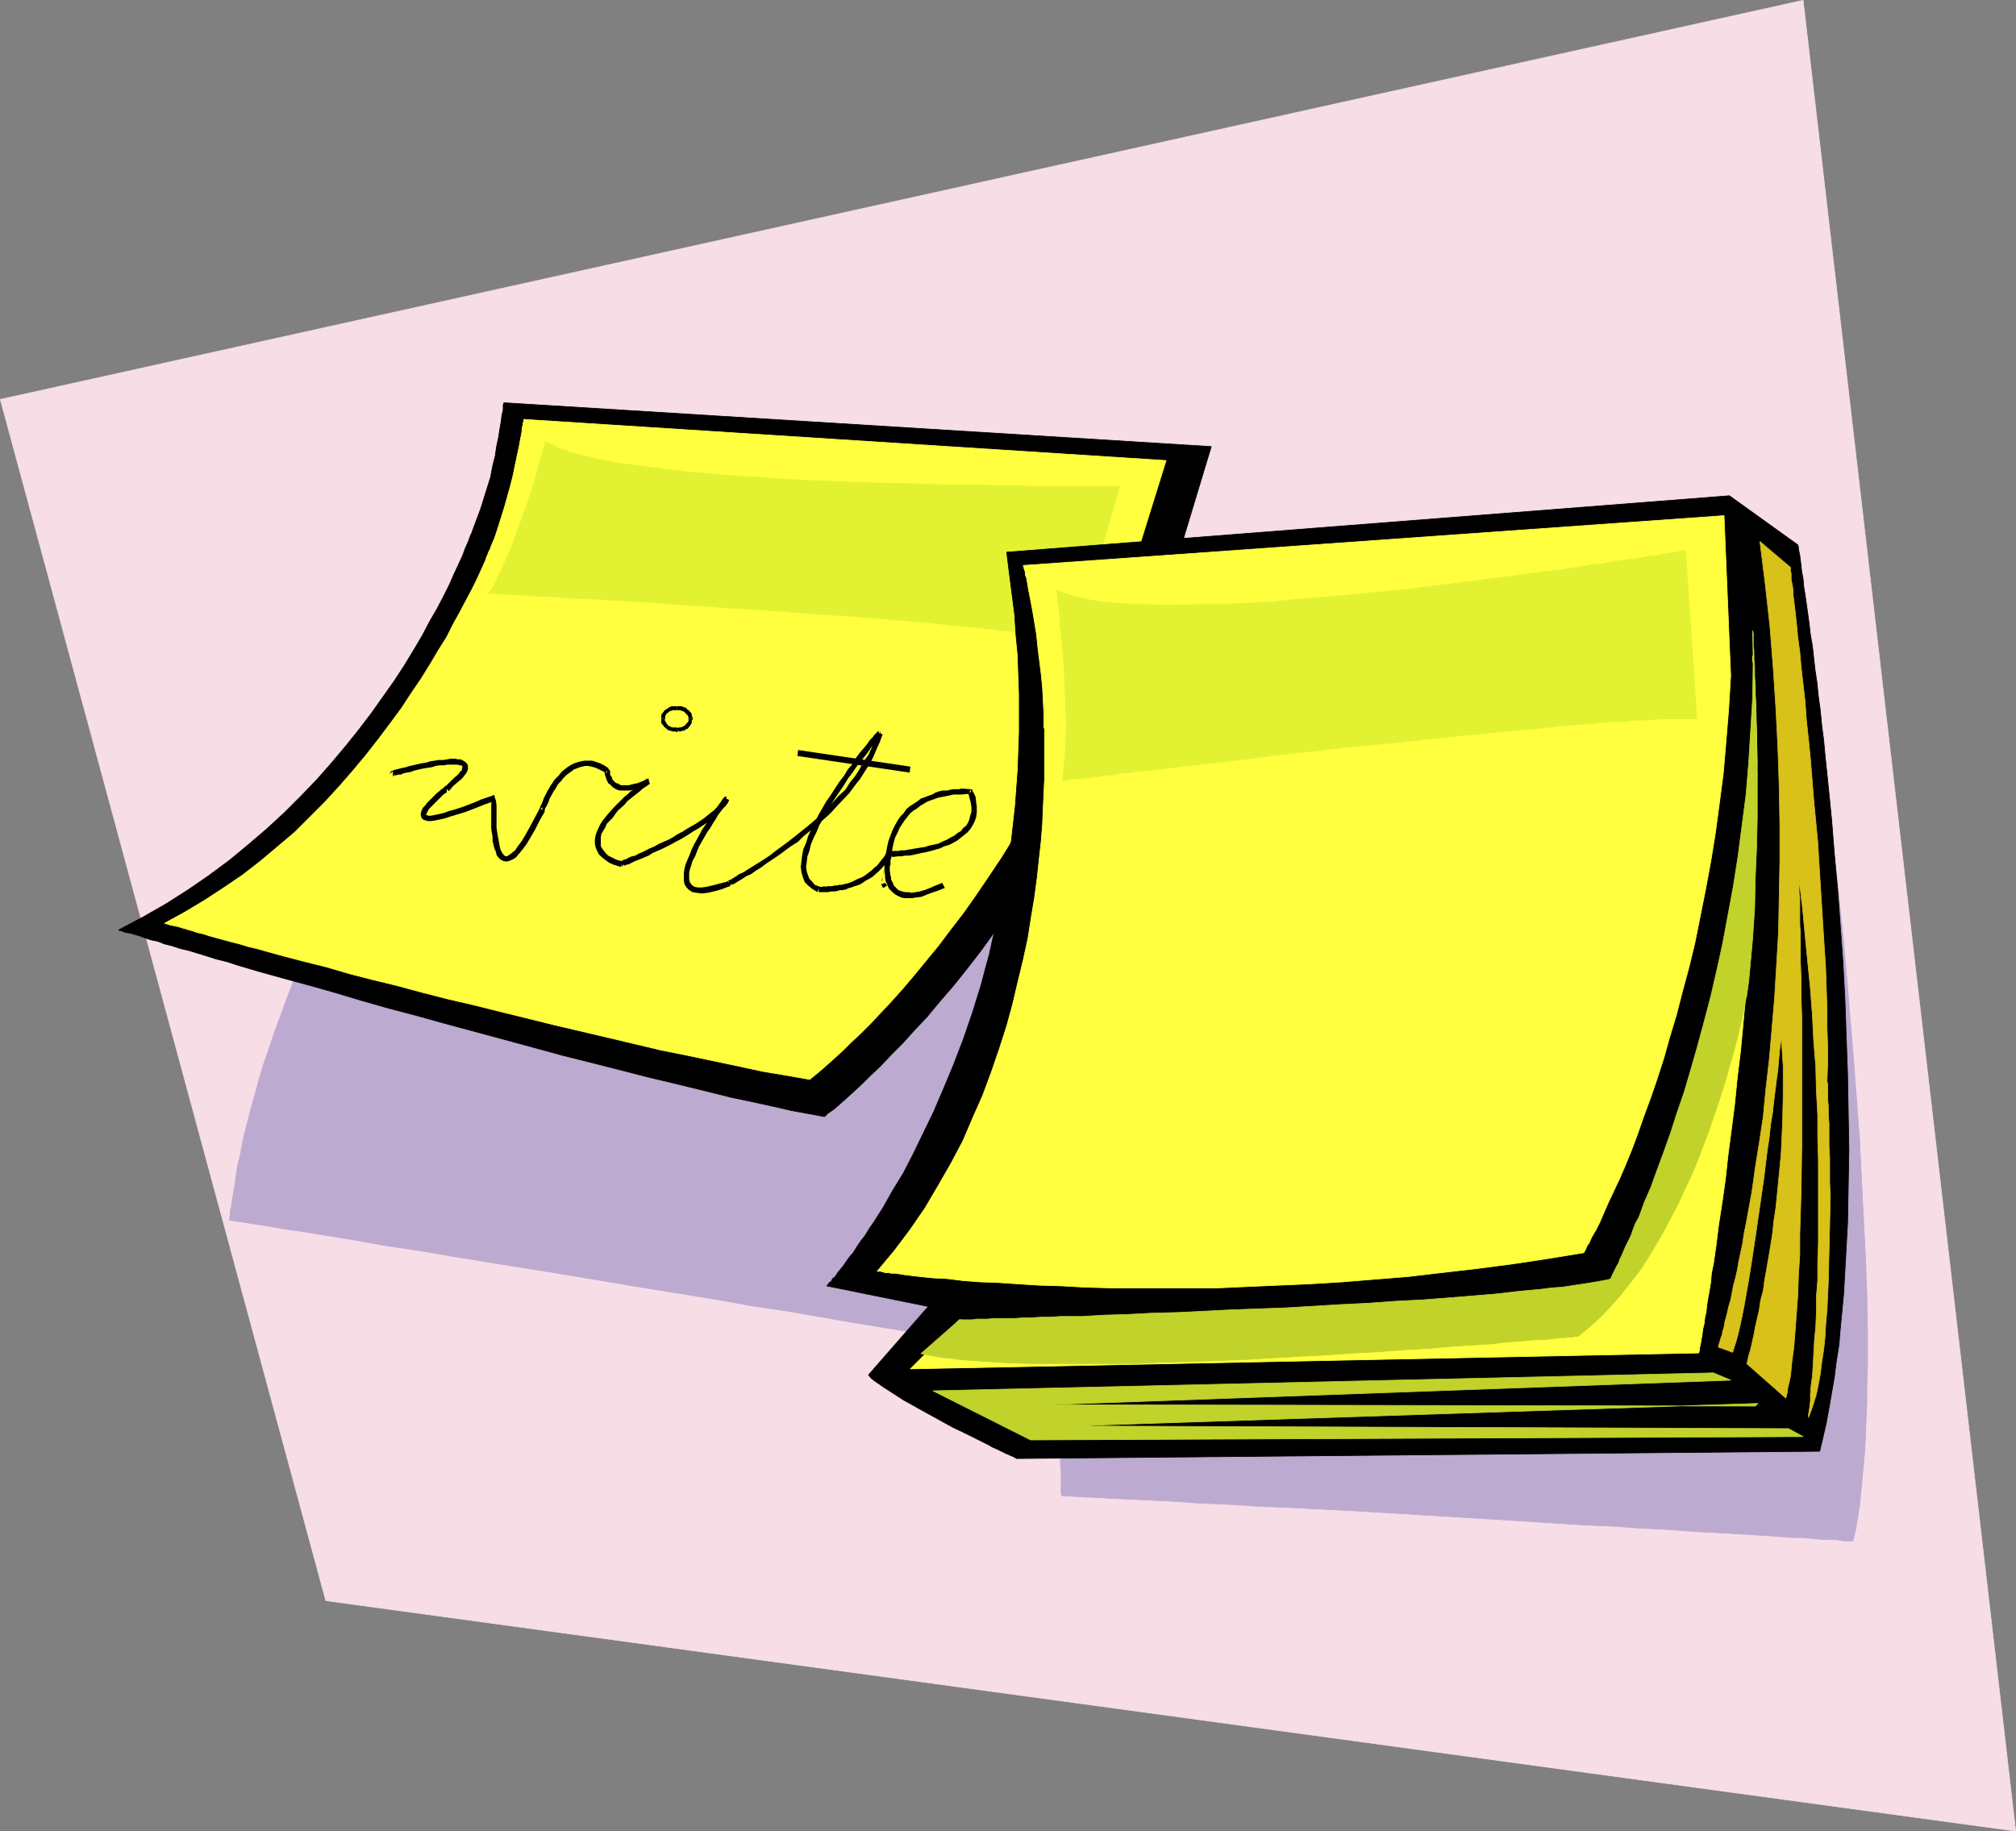
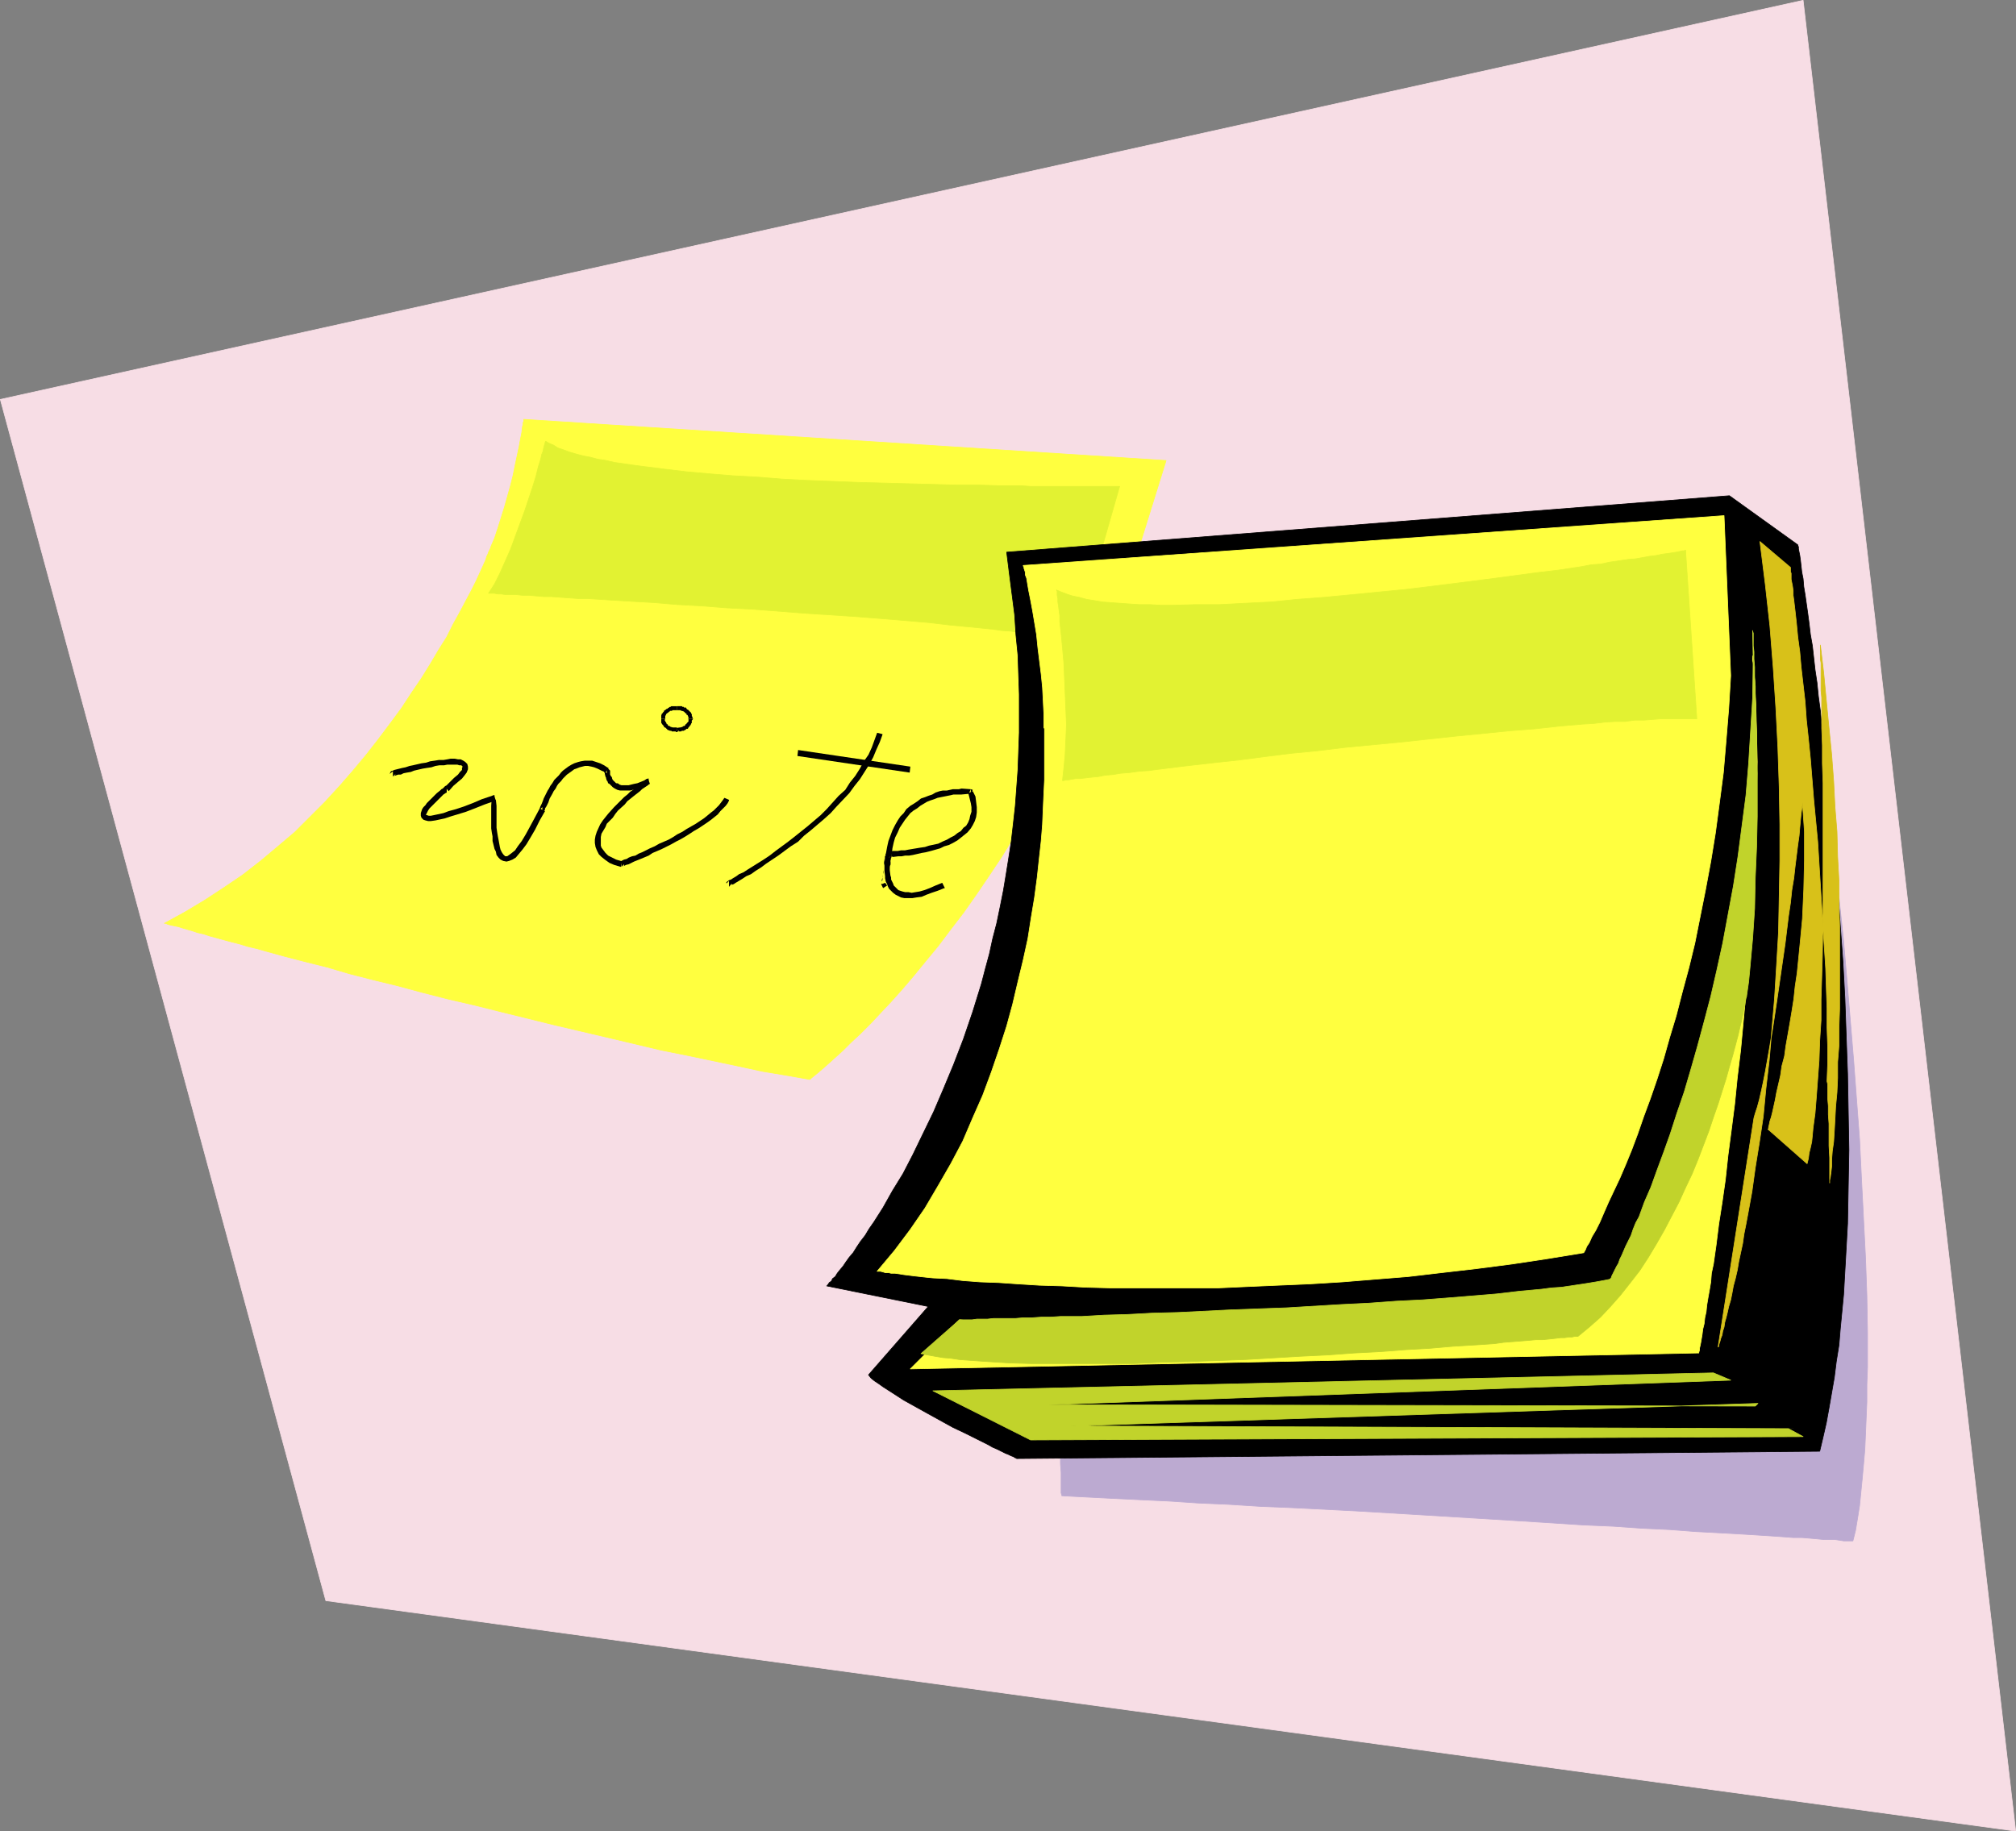
<svg xmlns="http://www.w3.org/2000/svg" xmlns:ns1="http://sodipodi.sourceforge.net/DTD/sodipodi-0.dtd" xmlns:ns2="http://www.inkscape.org/namespaces/inkscape" version="1.0" width="129.766mm" height="117.905mm" id="svg33" ns1:docname="Memo Pad 2.wmf">
  <rect width="100%" height="100%" fill="#808080" stroke="none" />
  <ns1:namedview id="namedview33" pagecolor="#ffffff" bordercolor="#000000" borderopacity="0.25" ns2:showpageshadow="2" ns2:pageopacity="0.0" ns2:pagecheckerboard="0" ns2:deskcolor="#d1d1d1" ns2:document-units="mm" />
  <defs id="defs1">
    <pattern id="WMFhbasepattern" patternUnits="userSpaceOnUse" width="6" height="6" x="0" y="0" />
  </defs>
  <path style="fill:#f7dde5;fill-opacity:1;fill-rule:evenodd;stroke:#f7dde5;stroke-width:0.162px;stroke-linecap:round;stroke-linejoin:round;stroke-miterlimit:4;stroke-dasharray:none;stroke-opacity:1" d="M 0.081,97.188 438.663,0.081 490.375,445.546 79.265,389.479 Z" id="path1" />
-   <path style="fill:#bcaad1;fill-opacity:1;fill-rule:evenodd;stroke:#bcaad1;stroke-width:0.162px;stroke-linecap:round;stroke-linejoin:round;stroke-miterlimit:4;stroke-dasharray:none;stroke-opacity:1" d="m 295.324,133.866 v 3.878 1.293 5.009 2.1 7.109 l -0.162,2.585 v 2.747 2.908 2.908 3.232 l -0.162,3.232 v 3.393 l -0.162,3.393 v 3.393 l -0.162,3.716 -0.323,7.594 -0.162,7.594 -0.323,8.079 -0.485,8.24 -0.485,8.24 -0.485,8.402 -1.293,16.804 -0.808,8.402 -0.97,8.402 -0.97,8.079 -0.97,7.917 -1.131,7.756 -1.293,7.271 -0.808,3.716 -1.454,6.786 -0.646,3.232 -0.97,3.232 -0.808,3.07 -0.808,2.908 -0.97,2.747 -0.808,2.747 -0.97,2.424 -0.97,2.424 -1.131,2.262 h -0.162 -0.162 l -0.646,-0.162 -0.646,-0.162 h -0.97 l -1.131,-0.162 -1.293,-0.323 -1.454,-0.323 -1.778,-0.162 -1.778,-0.323 -1.939,-0.323 -2.262,-0.323 -2.262,-0.485 -2.424,-0.323 -2.747,-0.485 -2.747,-0.485 -2.747,-0.485 -3.07,-0.646 -3.07,-0.485 -3.394,-0.485 -3.232,-0.485 -3.555,-0.646 -3.555,-0.646 -3.717,-0.646 -3.717,-0.646 -3.878,-0.646 -8.08,-1.293 -8.242,-1.454 -8.403,-1.454 -8.726,-1.293 -8.888,-1.616 -18.099,-2.908 -18.261,-3.07 -9.05,-1.454 -9.05,-1.454 -8.888,-1.454 -8.565,-1.454 -8.565,-1.293 -8.08,-1.454 -8.08,-1.293 -3.717,-0.646 -3.717,-0.485 -3.717,-0.646 -7.11,-1.131 -3.232,-0.485 v 0 -0.485 l 0.162,-0.808 v -0.969 l 0.323,-1.131 0.162,-1.454 0.323,-1.777 0.323,-1.939 0.323,-2.262 0.323,-2.262 0.646,-2.585 0.485,-2.747 0.646,-2.908 0.808,-3.07 0.808,-3.232 0.97,-3.393 0.97,-3.555 1.131,-3.716 1.293,-3.716 1.293,-3.878 1.454,-3.878 1.454,-4.039 1.616,-4.201 1.939,-4.039 1.939,-4.363 1.939,-4.201 2.262,-4.363 2.262,-4.201 2.424,-4.363 2.747,-4.363 2.747,-4.363 2.909,-4.201 3.07,-4.363 3.394,-4.201 3.394,-4.201 3.555,-4.039 3.878,-4.039 3.878,-4.039 4.202,-3.878 4.363,-3.878 4.525,-3.555 4.848,-3.555 4.848,-3.393 5.171,-3.393 5.333,-3.07 5.656,-2.908 5.818,-2.747 6.141,-2.747 6.141,-2.424 6.464,-2.1 6.787,-2.1 6.949,-1.777 7.272,-1.454 7.434,-1.293 3.878,-0.646 3.878,-0.485 4.04,-0.323 4.04,-0.485 8.242,-0.485 h 4.202 l 4.363,-0.162 h 4.363 l 4.363,0.162 h 4.525 l 4.525,0.323 4.686,0.323 4.686,0.323 4.848,0.485 4.848,0.485 5.01,0.646 4.848,0.808 5.171,0.808 z" id="path2" />
-   <path style="fill:#000000;fill-opacity:1;fill-rule:evenodd;stroke:#000000;stroke-width:0.162px;stroke-linecap:round;stroke-linejoin:round;stroke-miterlimit:4;stroke-dasharray:none;stroke-opacity:1" d="m 28.846,226.287 v 0 l 0.323,0.162 h 0.323 l 0.646,0.323 0.808,0.162 0.808,0.162 1.131,0.323 1.131,0.323 1.293,0.485 1.454,0.485 1.616,0.323 1.616,0.646 1.939,0.485 1.939,0.646 2.101,0.485 2.101,0.646 4.686,1.454 2.586,0.646 2.424,0.808 2.747,0.808 2.747,0.808 5.818,1.616 5.979,1.616 6.302,1.777 6.464,1.939 6.787,1.939 6.787,1.777 6.949,1.939 14.382,3.878 14.221,3.878 7.11,1.777 6.949,1.777 6.949,1.777 6.787,1.616 6.626,1.616 6.464,1.616 6.141,1.293 5.818,1.293 2.747,0.646 2.747,0.485 2.586,0.485 2.586,0.485 h 0.162 l 0.162,-0.162 0.162,-0.162 0.162,-0.162 0.323,-0.323 0.485,-0.323 0.485,-0.323 0.646,-0.485 1.293,-1.131 1.454,-1.293 1.778,-1.616 2.101,-1.939 2.101,-2.1 2.424,-2.262 2.586,-2.747 2.747,-2.747 2.909,-3.232 3.07,-3.232 3.07,-3.716 3.232,-3.716 3.232,-4.039 3.394,-4.363 3.394,-4.686 3.394,-4.847 3.555,-5.009 3.394,-5.332 3.394,-5.655 3.394,-5.817 3.555,-5.978 3.232,-6.301 3.232,-6.625 3.232,-6.786 3.07,-6.948 2.909,-7.271 2.909,-7.594 2.586,-7.756 10.989,-36.355 -172.104,-10.664 v 0.162 l -0.162,0.323 v 0.323 0.969 l -0.323,1.293 -0.162,1.454 -0.323,1.777 -0.323,2.1 -0.485,2.262 -0.323,2.262 -0.646,2.585 -0.485,2.585 -0.808,2.585 -1.616,5.17 -0.97,2.585 -0.97,2.585 v 0 0.162 l -0.162,0.162 v 0.323 l -0.323,0.485 -0.162,0.485 -0.162,0.485 -0.323,0.808 -0.646,1.454 -0.646,1.777 -0.97,2.1 -1.131,2.424 -1.131,2.585 -1.454,2.908 -1.616,3.07 -1.778,3.07 -1.778,3.393 -2.101,3.555 -2.262,3.716 -2.424,3.716 -2.747,3.878 -2.747,3.878 -3.07,4.039 -3.232,4.039 -3.394,4.039 -3.555,4.039 -3.878,4.039 -4.04,4.039 -4.202,3.878 -4.525,3.878 -4.686,3.878 -5.01,3.716 -5.171,3.555 -5.333,3.393 -5.656,3.232 z" id="path3" />
  <path style="fill:#ffff3f;fill-opacity:1;fill-rule:evenodd;stroke:#ffff3f;stroke-width:0.162px;stroke-linecap:round;stroke-linejoin:round;stroke-miterlimit:4;stroke-dasharray:none;stroke-opacity:1" d="m 39.996,224.672 v 0 h 0.323 l 0.323,0.162 0.485,0.162 0.646,0.162 0.808,0.162 0.808,0.162 0.97,0.323 1.131,0.323 1.131,0.323 1.454,0.485 1.454,0.323 1.454,0.485 3.555,0.969 1.778,0.485 1.939,0.485 2.101,0.646 2.101,0.485 2.262,0.646 4.686,1.293 5.01,1.293 5.171,1.293 5.494,1.616 5.656,1.454 5.979,1.454 5.979,1.616 6.302,1.616 6.302,1.454 6.464,1.616 13.09,3.232 13.09,3.07 12.928,3.07 6.464,1.293 6.141,1.293 6.141,1.293 5.979,1.293 5.818,0.969 5.494,0.969 v 0 h 0.162 l 0.162,-0.162 0.162,-0.162 0.808,-0.646 0.97,-0.808 1.131,-0.969 1.454,-1.293 1.616,-1.454 1.778,-1.616 1.939,-1.939 2.262,-2.1 2.424,-2.424 2.424,-2.585 2.586,-2.747 2.747,-3.07 2.747,-3.232 2.909,-3.555 3.07,-3.716 2.909,-3.878 3.232,-4.201 3.07,-4.363 3.07,-4.524 3.232,-4.847 3.07,-5.009 3.232,-5.17 2.909,-5.494 3.07,-5.655 2.909,-5.978 2.909,-6.14 2.909,-6.301 2.586,-6.463 2.586,-6.786 2.424,-6.948 11.312,-36.355 -156.267,-10.018 v 0 0.162 0.323 l -0.162,0.323 v 0.485 l -0.162,0.485 -0.162,1.454 -0.323,1.616 -0.323,1.777 -0.485,2.262 -0.485,2.262 -0.485,2.424 -0.646,2.585 -1.454,5.17 -1.616,5.17 -0.808,2.424 -0.97,2.262 v 0.162 0 l -0.162,0.323 -0.162,0.323 -0.162,0.323 -0.162,0.485 -0.323,0.646 -0.162,0.646 -0.646,1.454 -0.808,1.777 -0.97,2.1 -1.131,2.262 -1.293,2.424 -1.454,2.747 -1.616,2.908 -1.616,3.232 -1.939,3.07 -2.101,3.555 -2.101,3.393 -2.424,3.555 -2.424,3.716 -2.747,3.716 -2.909,3.878 -2.909,3.716 -3.232,3.878 -3.232,3.716 -3.555,3.878 -3.717,3.716 -3.717,3.716 -4.202,3.555 -4.04,3.393 -4.363,3.393 -4.525,3.07 -4.686,3.07 -4.848,2.908 z" id="path4" />
  <path style="fill:#e2f232;fill-opacity:1;fill-rule:evenodd;stroke:#e2f232;stroke-width:0.162px;stroke-linecap:round;stroke-linejoin:round;stroke-miterlimit:4;stroke-dasharray:none;stroke-opacity:1" d="m 132.754,107.367 v 0 l -0.162,0.323 v 0.162 l -0.162,0.485 -0.162,0.646 -0.162,0.808 -0.323,0.808 -0.162,0.808 -0.323,1.131 -0.323,0.969 -0.646,2.585 -0.808,2.585 -0.97,2.908 -0.97,2.908 -1.131,3.07 -2.262,6.14 -1.293,2.908 -1.293,2.908 -1.293,2.585 -1.454,2.262 h 0.485 0.323 0.646 l 0.808,0.162 h 0.808 l 1.131,0.162 h 1.131 1.454 l 1.454,0.162 h 1.616 l 1.778,0.162 1.778,0.162 h 1.939 l 2.101,0.162 2.262,0.162 2.262,0.162 h 2.262 l 5.01,0.323 5.333,0.323 5.656,0.323 5.656,0.485 5.979,0.323 6.141,0.485 6.302,0.323 12.443,0.969 12.443,0.808 6.141,0.485 5.818,0.485 5.818,0.485 5.494,0.646 5.171,0.485 4.848,0.485 2.262,0.323 2.262,0.162 2.101,0.323 2.101,0.162 1.778,0.323 1.778,0.323 1.778,0.162 1.454,0.323 1.293,0.323 1.293,0.162 1.131,0.323 0.97,0.162 10.827,-37.809 h -5.333 -1.293 -4.848 -1.778 -8.403 l -2.424,-0.162 h -5.01 l -5.171,-0.162 h -5.494 l -5.656,-0.162 -5.979,-0.162 -5.979,-0.162 -6.141,-0.162 -12.443,-0.485 -6.141,-0.323 -5.979,-0.485 -5.979,-0.323 -5.818,-0.485 -5.494,-0.485 -5.333,-0.646 -5.171,-0.646 -2.424,-0.323 -2.262,-0.323 -2.262,-0.323 -2.101,-0.485 -2.101,-0.323 -1.778,-0.485 -1.778,-0.323 -1.778,-0.485 -1.616,-0.485 -1.293,-0.485 -1.454,-0.485 -0.97,-0.646 -1.131,-0.485 z" id="path5" />
  <path style="fill:#bcaad1;fill-opacity:1;fill-rule:evenodd;stroke:#bcaad1;stroke-width:0.162px;stroke-linecap:round;stroke-linejoin:round;stroke-miterlimit:4;stroke-dasharray:none;stroke-opacity:1" d="m 438.663,144.045 v 0.162 0.323 l 0.162,0.646 v 0.808 l 0.162,1.131 0.162,1.293 0.162,1.616 0.323,1.616 0.162,1.939 0.323,2.1 0.323,2.424 0.323,2.424 0.323,2.747 0.323,2.747 0.485,3.07 0.323,3.232 0.485,3.232 0.323,3.555 0.485,3.555 0.485,3.716 0.323,3.716 0.485,4.039 0.485,4.039 0.485,4.201 0.808,8.564 0.97,8.887 0.97,9.21 0.808,9.371 0.808,9.695 0.808,9.695 1.454,19.389 0.485,9.856 0.485,9.533 0.485,9.533 0.323,9.048 0.162,9.048 v 8.564 l -0.162,4.201 v 4.201 l -0.162,3.878 -0.162,3.878 -0.162,3.716 -0.323,3.716 -0.323,3.555 -0.323,3.232 -0.323,3.232 -0.485,3.07 -0.485,2.908 -0.646,2.585 h -0.323 -0.485 -0.646 -0.808 l -0.97,-0.162 -1.131,-0.162 h -1.293 -1.454 l -1.616,-0.162 -1.778,-0.162 -1.939,-0.162 h -2.101 l -2.101,-0.162 -2.262,-0.162 -2.424,-0.162 -2.586,-0.162 -2.586,-0.162 -2.747,-0.162 -2.909,-0.162 -3.07,-0.162 -3.07,-0.162 -6.302,-0.485 -6.787,-0.323 -6.949,-0.485 -7.434,-0.323 -7.434,-0.485 -7.595,-0.485 -7.918,-0.485 -15.837,-0.969 -16.16,-0.969 -15.837,-0.808 -7.757,-0.323 -7.595,-0.485 -7.434,-0.323 -7.272,-0.485 -6.949,-0.323 -6.626,-0.323 -6.302,-0.323 -3.07,-0.162 -2.909,-0.162 v -0.162 l -0.162,-0.485 v -0.808 -1.131 -1.454 -1.616 l -0.162,-2.1 v -7.594 l 0.162,-2.908 v -3.232 l 0.162,-3.555 0.162,-3.555 0.162,-3.878 0.323,-4.039 0.323,-4.039 0.485,-4.363 0.485,-4.524 0.485,-4.524 0.646,-4.686 0.646,-4.847 0.97,-5.009 0.808,-5.009 0.97,-5.009 1.131,-5.17 1.293,-5.332 1.293,-5.17 1.454,-5.332 1.616,-5.332 1.778,-5.332 1.778,-5.332 2.101,-5.332 2.101,-5.332 2.262,-5.17 2.586,-5.332 2.586,-5.17 2.747,-5.009 3.07,-5.17 3.07,-4.847 3.394,-4.847 3.555,-4.686 3.717,-4.686 3.878,-4.363 4.04,-4.363 4.363,-4.201 4.686,-4.039 4.686,-3.716 5.01,-3.716 5.333,-3.393 5.333,-3.232 5.818,-3.07 5.979,-2.747 6.141,-2.585 3.232,-1.131 3.232,-1.131 6.787,-1.939 3.394,-0.969 7.11,-1.616 3.717,-0.646 3.717,-0.646 3.717,-0.485 3.878,-0.485 4.04,-0.323 4.04,-0.323 8.242,-0.323 h 8.565 l 4.363,0.162 4.363,0.162 z" id="path6" />
  <path style="fill:#000000;fill-opacity:1;fill-rule:evenodd;stroke:#000000;stroke-width:0.162px;stroke-linecap:round;stroke-linejoin:round;stroke-miterlimit:4;stroke-dasharray:none;stroke-opacity:1" d="m 442.703,353.125 -195.374,1.777 -0.162,-0.162 h -0.162 l -0.485,-0.323 -0.485,-0.162 -0.646,-0.323 -0.808,-0.323 -0.97,-0.485 -0.97,-0.485 -1.131,-0.485 -1.131,-0.646 -2.586,-1.293 -2.909,-1.454 -3.07,-1.454 -6.141,-3.393 -2.909,-1.616 -2.909,-1.616 -2.747,-1.777 -2.262,-1.454 -1.131,-0.808 -0.97,-0.646 -0.808,-0.646 -0.646,-0.808 14.544,-16.642 -24.725,-5.009 h 0.162 v -0.162 l 0.162,-0.162 0.323,-0.485 0.485,-0.323 0.323,-0.646 0.646,-0.485 0.485,-0.808 0.646,-0.808 0.808,-0.969 0.646,-0.969 0.808,-1.131 0.97,-1.131 0.808,-1.293 0.97,-1.454 1.131,-1.454 0.97,-1.616 1.131,-1.616 1.131,-1.777 1.131,-1.777 2.262,-4.039 2.586,-4.201 2.424,-4.686 2.424,-5.009 2.586,-5.332 2.424,-5.655 2.424,-5.817 2.424,-6.301 2.262,-6.625 2.101,-6.786 0.97,-3.716 0.97,-3.555 0.808,-3.716 0.97,-3.716 0.808,-3.878 0.808,-4.039 0.646,-3.878 0.646,-4.039 0.646,-4.201 0.485,-4.201 0.485,-4.363 0.323,-4.363 0.323,-4.363 0.162,-4.524 0.162,-4.524 v -4.686 -4.686 l -0.323,-9.533 -0.485,-4.847 -0.323,-5.009 -0.646,-5.009 -0.646,-5.009 -0.646,-5.17 175.821,-13.734 16.645,11.957 v 0.162 l 0.162,0.323 v 0.485 l 0.162,0.808 0.162,0.808 0.162,1.131 0.162,1.454 0.162,1.454 0.323,1.616 0.162,1.939 0.323,1.939 0.323,2.262 0.323,2.262 0.323,2.424 0.323,2.747 0.485,2.747 0.323,2.908 0.323,2.908 0.485,3.232 0.323,3.232 0.485,3.555 0.323,3.393 0.485,3.716 0.323,3.555 0.808,7.756 0.808,8.079 0.646,8.24 0.808,8.564 0.646,8.887 0.646,8.887 0.485,9.048 0.323,9.21 0.323,9.048 0.162,9.21 0.162,9.21 -0.162,9.048 -0.162,8.887 -0.485,8.725 -0.485,8.564 -0.808,8.402 -0.323,3.878 -0.646,4.039 -0.485,3.878 -0.646,3.716 -0.646,3.716 -0.646,3.555 -0.808,3.555 z" id="path7" />
  <path style="fill:#ffff3f;fill-opacity:1;fill-rule:evenodd;stroke:#ffff3f;stroke-width:0.162px;stroke-linecap:round;stroke-linejoin:round;stroke-miterlimit:4;stroke-dasharray:none;stroke-opacity:1" d="m 213.393,309.337 v 0 h 0.162 0.323 0.323 l 0.646,0.162 0.485,0.162 h 0.808 l 0.646,0.162 h 0.97 l 1.131,0.162 0.97,0.162 1.293,0.162 1.293,0.162 1.454,0.162 1.454,0.162 1.616,0.162 3.394,0.162 3.878,0.485 4.202,0.323 4.525,0.162 4.686,0.323 5.171,0.323 5.494,0.162 5.656,0.323 5.979,0.162 h 6.302 6.464 6.787 6.949 l 7.11,-0.323 7.434,-0.323 7.595,-0.323 7.918,-0.485 7.918,-0.646 8.08,-0.646 8.242,-0.969 8.403,-0.969 8.726,-1.131 8.565,-1.293 8.888,-1.454 v 0 -0.162 l 0.162,-0.162 0.162,-0.323 0.162,-0.323 0.162,-0.485 0.646,-0.969 0.646,-1.454 0.97,-1.616 0.97,-1.939 0.97,-2.262 1.131,-2.585 1.293,-2.747 1.454,-3.07 1.454,-3.393 1.454,-3.555 1.454,-3.878 1.454,-4.201 1.616,-4.363 1.616,-4.686 1.616,-5.009 1.454,-5.17 1.616,-5.332 1.454,-5.655 1.616,-5.978 1.454,-5.978 1.293,-6.463 1.293,-6.463 1.293,-6.948 1.131,-6.948 0.97,-7.271 0.97,-7.433 0.646,-7.594 0.646,-7.917 0.485,-8.079 -1.616,-38.94 -170.488,12.118 v 0.162 l 0.162,0.162 v 0.323 l 0.162,0.485 0.162,0.485 v 0.646 l 0.323,0.808 0.162,0.969 0.323,1.939 0.485,2.424 0.485,2.585 0.485,2.908 0.485,2.908 0.323,3.232 0.808,6.463 0.323,3.232 0.162,3.07 0.162,3.232 v 2.908 0.485 l 0.162,0.323 v 0.485 0.646 1.616 0.808 5.978 2.908 l -0.162,3.393 -0.162,3.555 -0.162,3.878 -0.323,4.039 -0.485,4.363 -0.485,4.524 -0.646,4.847 -0.808,4.847 -0.808,5.17 -1.131,5.17 -1.293,5.332 -1.293,5.494 -1.454,5.332 -1.778,5.494 -1.939,5.655 -2.101,5.655 -2.424,5.494 -2.424,5.655 -2.909,5.494 -3.07,5.332 -3.232,5.494 -3.555,5.17 -3.878,5.17 z" id="path8" />
  <path style="fill:#ffff3f;fill-opacity:1;fill-rule:evenodd;stroke:#ffff3f;stroke-width:0.162px;stroke-linecap:round;stroke-linejoin:round;stroke-miterlimit:4;stroke-dasharray:none;stroke-opacity:1" d="m 221.473,333.089 191.819,-3.878 v 0 -0.162 l 0.162,-0.485 v -0.485 l 0.162,-0.646 0.162,-0.808 0.162,-0.969 0.162,-0.969 0.162,-1.293 0.323,-1.293 0.162,-1.454 0.323,-1.454 0.162,-1.616 0.323,-1.939 0.323,-1.777 0.323,-1.939 0.162,-2.1 0.485,-2.262 0.323,-2.262 0.323,-2.262 0.646,-5.17 0.808,-5.17 0.808,-5.655 0.646,-5.978 0.808,-6.14 0.808,-6.301 0.646,-6.463 0.808,-6.625 0.646,-6.948 0.646,-6.948 1.131,-14.057 0.808,-14.219 0.323,-7.109 0.323,-7.109 v -6.786 l 0.162,-6.948 -0.162,-6.786 -0.162,-6.463 -0.323,-6.463 -0.485,-6.14 v 1.131 l 0.162,0.646 v 9.371 l -0.162,1.616 v 1.777 1.777 1.939 l -0.162,2.1 -0.162,4.363 -0.323,4.686 -0.323,4.847 -0.323,5.332 -0.485,5.494 -0.646,5.655 -0.646,5.817 -0.808,6.14 -0.97,6.14 -1.131,6.301 -1.131,6.301 -1.454,6.463 -1.454,6.625 -1.778,6.301 -1.939,6.463 -1.939,6.463 -2.262,6.301 -2.586,6.301 -2.586,6.14 -2.909,5.978 -3.07,5.655 -3.394,5.655 -3.555,5.332 v 0 l -0.323,0.162 h -0.485 -0.485 l -0.808,0.162 h -0.97 l -1.131,0.162 h -1.293 l -1.454,0.162 -1.454,0.162 -1.616,0.162 h -1.939 l -1.778,0.323 -2.101,0.162 -2.262,0.162 -2.262,0.162 -2.262,0.162 -2.586,0.162 -5.171,0.485 -5.656,0.323 -5.818,0.485 -6.141,0.323 -6.302,0.485 -6.464,0.485 -6.626,0.323 -13.413,0.808 -13.413,0.646 -6.626,0.323 -6.626,0.323 -6.302,0.162 -6.141,0.162 -5.979,0.162 h -5.494 -7.918 -2.424 l -2.262,-0.162 h -2.262 l -2.101,-0.162 -1.939,-0.162 -1.778,-0.162 h -1.778 l -1.616,-0.323 -1.454,-0.162 z" id="path9" />
  <path style="fill:#c1d32b;fill-opacity:1;fill-rule:evenodd;stroke:#c1d32b;stroke-width:0.162px;stroke-linecap:round;stroke-linejoin:round;stroke-miterlimit:4;stroke-dasharray:none;stroke-opacity:1" d="m 438.663,349.57 -187.941,0.808 -23.755,-11.957 189.88,-4.363 4.202,1.777 -165.963,5.978 171.942,0.323 0.646,-0.646 -167.417,5.494 174.851,0.646 z" id="path10" />
-   <path style="fill:#d8c119;fill-opacity:1;fill-rule:evenodd;stroke:#d8c119;stroke-width:0.162px;stroke-linecap:round;stroke-linejoin:round;stroke-miterlimit:4;stroke-dasharray:none;stroke-opacity:1" d="m 417.978,327.757 v 0 l 0.162,-0.162 v -0.323 l 0.162,-0.485 0.162,-0.485 0.162,-0.646 0.323,-0.808 0.162,-0.969 0.323,-0.969 0.162,-1.131 0.323,-1.131 0.323,-1.293 0.323,-1.454 0.485,-1.616 0.323,-1.616 0.323,-1.777 0.485,-1.777 0.485,-2.1 0.323,-1.939 0.485,-2.262 0.485,-2.262 0.323,-2.262 0.485,-2.424 0.485,-2.585 0.97,-5.332 0.808,-5.817 0.97,-5.978 0.97,-6.463 0.646,-6.786 0.808,-6.948 0.646,-7.433 0.646,-7.594 0.485,-7.917 0.485,-8.24 0.162,-8.402 0.162,-8.887 v -8.887 l -0.162,-9.21 -0.323,-9.533 -0.485,-9.533 -0.646,-9.856 -0.808,-10.179 -1.131,-10.179 -1.293,-10.341 7.434,6.301 v 0.323 0.323 0.323 l 0.162,0.485 v 0.646 0.808 l 0.162,0.808 0.162,0.808 0.162,1.131 v 1.131 l 0.162,1.131 0.323,2.747 0.323,2.908 0.323,3.393 0.485,3.555 0.323,3.716 0.485,4.201 0.485,4.201 0.323,4.524 0.485,4.524 0.485,4.847 0.808,10.018 0.97,10.179 0.646,10.502 0.646,10.341 0.323,5.009 0.323,5.009 0.162,5.009 0.162,4.686 v 4.686 l 0.162,4.524 v 4.363 l -0.162,4.039 v 0.162 l 0.162,0.646 v 0.808 1.293 1.454 l 0.162,1.777 v 2.1 l 0.162,2.262 v 2.585 2.747 l 0.162,2.908 v 2.908 3.232 l 0.162,3.393 -0.162,6.786 -0.162,6.948 -0.162,6.948 -0.323,6.948 -0.323,3.393 -0.162,3.07 -0.323,3.07 -0.485,3.07 -0.323,2.747 -0.485,2.585 -0.485,2.424 -0.646,2.1 -0.646,1.939 -0.646,1.616 v -0.162 -0.485 l 0.162,-0.808 0.162,-1.131 0.162,-1.454 v -1.616 l 0.162,-2.1 0.323,-2.262 0.162,-2.585 0.162,-2.908 0.162,-3.07 0.323,-3.393 0.162,-3.555 v -3.878 l 0.323,-4.039 v -4.363 l 0.162,-4.524 v -4.686 -5.009 -5.17 -5.332 l -0.162,-5.332 v -5.655 l -0.323,-5.817 -0.162,-6.14 -0.485,-5.978 -0.323,-6.301 -0.485,-6.463 -0.646,-6.463 -0.646,-6.625 -0.646,-6.786 -0.808,-6.786 v 0.646 0.485 2.262 l 0.162,0.969 v 1.131 1.293 1.293 1.454 1.616 l 0.162,1.616 v 3.555 3.878 l 0.162,4.201 v 4.363 l 0.162,4.847 v 4.847 10.341 5.17 10.826 l -0.162,10.987 -0.162,5.332 -0.162,5.17 v 5.009 l -0.323,5.009 -0.162,4.847 -0.323,4.363 -0.323,4.363 -0.323,4.039 -0.485,3.555 -0.162,1.777 -0.162,1.616 -0.323,1.454 -0.323,1.293 -0.162,1.293 -0.323,1.293 -9.534,-8.402 0.162,-0.162 v -0.323 l 0.162,-0.646 0.162,-0.808 0.323,-0.969 0.323,-1.293 0.323,-1.454 0.323,-1.454 0.323,-1.777 0.485,-2.1 0.485,-2.1 0.323,-2.262 0.646,-2.424 0.323,-2.424 0.485,-2.747 0.485,-2.747 0.485,-2.908 0.485,-3.07 0.323,-3.07 0.485,-3.232 0.646,-6.463 0.646,-6.786 0.323,-7.109 0.162,-6.948 v -7.109 l -0.485,-7.109 v 0.162 0.323 0.162 l -0.162,0.969 -0.162,1.131 -0.162,1.616 -0.162,1.777 -0.162,1.939 -0.323,2.262 -0.323,2.585 -0.323,2.585 -0.323,2.908 -0.485,2.908 -0.323,3.07 -0.485,3.232 -0.808,6.625 -1.939,13.411 -0.97,6.463 -0.485,3.07 -0.485,2.908 -0.485,2.747 -0.485,2.747 -0.485,2.424 -0.485,2.262 -0.485,2.1 -0.485,1.777 -0.485,1.454 -0.323,1.131 z" id="path11" />
+   <path style="fill:#d8c119;fill-opacity:1;fill-rule:evenodd;stroke:#d8c119;stroke-width:0.162px;stroke-linecap:round;stroke-linejoin:round;stroke-miterlimit:4;stroke-dasharray:none;stroke-opacity:1" d="m 417.978,327.757 v 0 l 0.162,-0.162 v -0.323 l 0.162,-0.485 0.162,-0.485 0.162,-0.646 0.323,-0.808 0.162,-0.969 0.323,-0.969 0.162,-1.131 0.323,-1.131 0.323,-1.293 0.323,-1.454 0.485,-1.616 0.323,-1.616 0.323,-1.777 0.485,-1.777 0.485,-2.1 0.323,-1.939 0.485,-2.262 0.485,-2.262 0.323,-2.262 0.485,-2.424 0.485,-2.585 0.97,-5.332 0.808,-5.817 0.97,-5.978 0.97,-6.463 0.646,-6.786 0.808,-6.948 0.646,-7.433 0.646,-7.594 0.485,-7.917 0.485,-8.24 0.162,-8.402 0.162,-8.887 v -8.887 l -0.162,-9.21 -0.323,-9.533 -0.485,-9.533 -0.646,-9.856 -0.808,-10.179 -1.131,-10.179 -1.293,-10.341 7.434,6.301 v 0.323 0.323 0.323 l 0.162,0.485 v 0.646 0.808 l 0.162,0.808 0.162,0.808 0.162,1.131 v 1.131 l 0.162,1.131 0.323,2.747 0.323,2.908 0.323,3.393 0.485,3.555 0.323,3.716 0.485,4.201 0.485,4.201 0.323,4.524 0.485,4.524 0.485,4.847 0.808,10.018 0.97,10.179 0.646,10.502 0.646,10.341 0.323,5.009 0.323,5.009 0.162,5.009 0.162,4.686 v 4.686 l 0.162,4.524 v 4.363 l -0.162,4.039 v 0.162 l 0.162,0.646 v 0.808 1.293 1.454 l 0.162,1.777 v 2.1 l 0.162,2.262 v 2.585 2.747 l 0.162,2.908 v 2.908 3.232 v -0.162 -0.485 l 0.162,-0.808 0.162,-1.131 0.162,-1.454 v -1.616 l 0.162,-2.1 0.323,-2.262 0.162,-2.585 0.162,-2.908 0.162,-3.07 0.323,-3.393 0.162,-3.555 v -3.878 l 0.323,-4.039 v -4.363 l 0.162,-4.524 v -4.686 -5.009 -5.17 -5.332 l -0.162,-5.332 v -5.655 l -0.323,-5.817 -0.162,-6.14 -0.485,-5.978 -0.323,-6.301 -0.485,-6.463 -0.646,-6.463 -0.646,-6.625 -0.646,-6.786 -0.808,-6.786 v 0.646 0.485 2.262 l 0.162,0.969 v 1.131 1.293 1.293 1.454 1.616 l 0.162,1.616 v 3.555 3.878 l 0.162,4.201 v 4.363 l 0.162,4.847 v 4.847 10.341 5.17 10.826 l -0.162,10.987 -0.162,5.332 -0.162,5.17 v 5.009 l -0.323,5.009 -0.162,4.847 -0.323,4.363 -0.323,4.363 -0.323,4.039 -0.485,3.555 -0.162,1.777 -0.162,1.616 -0.323,1.454 -0.323,1.293 -0.162,1.293 -0.323,1.293 -9.534,-8.402 0.162,-0.162 v -0.323 l 0.162,-0.646 0.162,-0.808 0.323,-0.969 0.323,-1.293 0.323,-1.454 0.323,-1.454 0.323,-1.777 0.485,-2.1 0.485,-2.1 0.323,-2.262 0.646,-2.424 0.323,-2.424 0.485,-2.747 0.485,-2.747 0.485,-2.908 0.485,-3.07 0.323,-3.07 0.485,-3.232 0.646,-6.463 0.646,-6.786 0.323,-7.109 0.162,-6.948 v -7.109 l -0.485,-7.109 v 0.162 0.323 0.162 l -0.162,0.969 -0.162,1.131 -0.162,1.616 -0.162,1.777 -0.162,1.939 -0.323,2.262 -0.323,2.585 -0.323,2.585 -0.323,2.908 -0.485,2.908 -0.323,3.07 -0.485,3.232 -0.808,6.625 -1.939,13.411 -0.97,6.463 -0.485,3.07 -0.485,2.908 -0.485,2.747 -0.485,2.747 -0.485,2.424 -0.485,2.262 -0.485,2.1 -0.485,1.777 -0.485,1.454 -0.323,1.131 z" id="path11" />
  <path style="fill:#c1d32b;fill-opacity:1;fill-rule:evenodd;stroke:#c1d32b;stroke-width:0.162px;stroke-linecap:round;stroke-linejoin:round;stroke-miterlimit:4;stroke-dasharray:none;stroke-opacity:1" d="m 424.927,242.283 v 0 0.162 l -0.162,0.485 -0.162,0.808 -0.162,1.131 -0.323,1.454 -0.323,1.616 -0.485,1.939 -0.485,2.1 -0.646,2.424 -0.646,2.424 -0.808,2.747 -0.808,2.908 -0.97,3.07 -0.97,3.07 -1.131,3.232 -1.131,3.393 -1.293,3.393 -1.293,3.393 -1.454,3.555 -1.616,3.393 -1.616,3.555 -3.555,6.786 -1.939,3.393 -1.939,3.232 -2.101,3.232 -2.262,2.908 -2.424,3.07 -2.424,2.747 -2.424,2.585 -2.747,2.424 -2.747,2.262 h -0.162 -0.323 -0.323 l -0.646,0.162 h -0.808 l -0.97,0.162 h -0.97 l -1.293,0.162 -1.454,0.162 -1.616,0.162 h -1.616 l -1.778,0.162 -1.939,0.162 -2.101,0.162 -2.101,0.162 -2.262,0.323 -2.424,0.162 -2.424,0.162 -5.333,0.323 -5.494,0.485 -5.818,0.323 -6.141,0.485 -6.302,0.323 -6.626,0.485 -6.626,0.323 -13.574,0.808 -13.574,0.485 -6.787,0.162 -6.626,0.323 h -6.464 -6.302 -6.141 -5.818 l -5.494,-0.162 -2.586,-0.162 -2.586,-0.162 -2.424,-0.162 -2.262,-0.162 -2.262,-0.162 -2.101,-0.323 -1.939,-0.162 -1.939,-0.323 -1.778,-0.323 -1.616,-0.323 9.373,-8.24 h 0.808 0.646 1.616 l 1.131,-0.162 h 1.131 1.454 l 1.454,-0.162 h 1.616 1.778 1.939 l 1.939,-0.162 h 2.101 l 2.262,-0.162 h 2.262 l 2.424,-0.162 h 5.171 l 5.494,-0.323 5.656,-0.162 5.979,-0.323 6.302,-0.162 6.464,-0.323 6.464,-0.323 13.413,-0.485 13.413,-0.808 6.626,-0.323 6.626,-0.485 6.464,-0.323 6.302,-0.485 5.979,-0.485 5.818,-0.485 5.494,-0.646 5.333,-0.485 2.424,-0.323 2.424,-0.162 4.363,-0.646 2.101,-0.323 1.939,-0.323 1.778,-0.323 1.616,-0.323 v 0 l 0.162,-0.162 0.162,-0.162 0.162,-0.485 0.162,-0.323 0.323,-0.646 0.323,-0.646 0.323,-0.646 0.485,-0.808 0.323,-0.969 0.485,-0.969 0.485,-1.131 0.485,-1.131 0.646,-1.293 0.646,-1.293 0.485,-1.454 0.646,-1.616 0.808,-1.454 1.293,-3.555 1.616,-3.716 1.454,-4.039 1.616,-4.363 1.616,-4.524 1.616,-5.009 1.778,-5.17 1.616,-5.494 1.616,-5.655 1.616,-5.978 1.616,-6.14 1.454,-6.301 1.454,-6.625 1.293,-6.948 1.293,-6.948 1.131,-7.271 0.97,-7.433 0.97,-7.433 0.646,-7.756 0.485,-7.917 0.485,-7.917 0.162,-8.24 -0.162,-8.24 v 0.162 l 0.162,0.485 v 0.646 1.131 1.293 l 0.162,1.454 v 1.777 l 0.162,1.939 v 2.262 l 0.162,2.424 v 2.585 l 0.162,2.747 v 2.908 l 0.162,3.07 v 3.07 3.232 l 0.162,3.555 v 10.502 l -0.162,7.433 -0.323,7.433 -0.162,7.594 -0.485,7.271 -0.646,7.109 -0.323,3.393 z" id="path12" />
  <path style="fill:#e2f232;fill-opacity:1;fill-rule:evenodd;stroke:#e2f232;stroke-width:0.162px;stroke-linecap:round;stroke-linejoin:round;stroke-miterlimit:4;stroke-dasharray:none;stroke-opacity:1" d="m 257.025,143.56 v 0 l 0.162,0.323 v 0.485 0.485 l 0.162,0.808 v 0.808 l 0.162,0.969 0.162,1.293 0.162,1.131 v 1.454 l 0.323,2.908 0.323,3.393 0.323,3.555 0.162,3.555 0.162,3.878 0.162,3.878 0.162,3.878 -0.162,3.716 -0.162,3.555 -0.323,3.393 -0.162,1.454 -0.162,1.454 v 0 h 0.323 l 0.485,-0.162 h 0.646 l 0.808,-0.162 0.97,-0.162 h 1.131 l 1.293,-0.162 1.454,-0.162 1.616,-0.162 1.616,-0.323 1.939,-0.162 1.939,-0.323 2.101,-0.162 2.262,-0.323 2.424,-0.162 2.424,-0.323 2.586,-0.323 2.586,-0.323 2.747,-0.323 5.656,-0.646 5.979,-0.646 6.141,-0.808 6.464,-0.808 6.626,-0.646 6.626,-0.808 13.574,-1.293 13.413,-1.454 6.626,-0.646 6.302,-0.646 6.302,-0.485 5.818,-0.646 5.656,-0.485 2.747,-0.162 2.586,-0.323 2.586,-0.162 h 2.424 l 2.262,-0.323 h 2.262 l 2.101,-0.162 1.939,-0.162 h 1.778 1.778 4.202 1.131 l -2.747,-41.04 h -0.162 l -0.162,0.162 h -0.485 l -0.646,0.162 -0.808,0.162 -0.97,0.162 -1.131,0.162 -1.293,0.162 -1.454,0.323 -1.454,0.162 -1.778,0.323 -1.778,0.323 -1.939,0.162 -2.101,0.323 -2.262,0.323 -2.262,0.485 -2.262,0.162 -2.586,0.485 -5.333,0.808 -5.494,0.646 -5.979,0.808 -6.141,0.808 -6.302,0.808 -6.464,0.808 -6.626,0.808 -13.251,1.293 -6.787,0.646 -6.464,0.485 -6.464,0.646 -6.464,0.323 -6.141,0.323 h -5.818 l -5.656,0.162 h -2.747 l -2.586,-0.162 h -2.586 l -2.424,-0.162 -2.262,-0.162 -2.262,-0.162 -2.101,-0.162 -1.939,-0.323 -1.939,-0.323 -1.778,-0.485 -1.616,-0.323 -1.454,-0.485 -1.293,-0.485 z" id="path13" />
  <path style="fill:#000000;fill-opacity:1;fill-rule:evenodd;stroke:none" d="m 95.586,188.963 0.646,-0.646 -0.162,0.323 -0.162,0.162 0.485,-0.162 0.485,-0.162 h 0.646 l 0.646,-0.323 0.808,-0.162 0.97,-0.162 0.808,-0.323 2.101,-0.485 0.97,-0.162 1.131,-0.162 0.97,-0.323 0.97,-0.162 h 1.131 l 0.808,-0.162 h 0.808 0.97 0.646 l 0.485,0.162 h 0.485 l 0.162,0.162 0.162,0.162 v 0 l -0.162,0.323 v 0.485 l -0.485,0.485 -0.485,0.646 -0.97,0.808 -0.97,0.969 -1.293,1.293 v -0.162 l 0.97,1.131 v 0 l 1.131,-1.293 1.131,-0.969 0.97,-0.808 0.646,-0.808 0.485,-0.646 0.323,-0.808 v -0.646 l -0.162,-0.646 -0.485,-0.485 -0.485,-0.323 -0.646,-0.323 h -0.646 l -0.808,-0.162 h -0.97 l -0.808,0.162 -0.97,0.162 h -1.131 l -0.97,0.162 -1.131,0.162 -0.97,0.323 -1.131,0.162 -2.101,0.485 -0.808,0.162 -0.97,0.323 -0.808,0.162 -0.646,0.162 -0.646,0.162 -0.646,0.162 -0.323,0.162 -0.485,0.162 -0.323,0.646 0.808,-0.646 z" id="path14" />
  <path style="fill:#000000;fill-opacity:1;fill-rule:evenodd;stroke:none" d="m 108.676,192.68 v -1.454 h -0.323 l -0.323,0.323 -0.323,0.323 -0.323,0.162 -0.323,0.323 -0.808,0.646 -0.97,0.969 -0.485,0.485 -0.97,0.969 -0.323,0.485 -0.485,0.485 -0.323,0.485 -0.162,0.485 -0.162,0.485 v 0.646 l 0.162,0.485 0.485,0.485 0.485,0.162 0.646,0.162 h 0.646 l 1.131,-0.162 2.262,-0.485 1.454,-0.485 1.616,-0.485 2.101,-0.646 2.101,-0.808 2.424,-0.969 2.747,-0.969 -0.485,-1.293 -2.909,0.969 -2.262,0.969 -2.101,0.808 -1.939,0.646 -1.778,0.485 -1.293,0.485 -2.262,0.485 -0.808,0.162 h -0.485 l -0.485,-0.162 h -0.162 v 0 -0.162 l 0.162,-0.323 0.162,-0.323 0.162,-0.323 0.323,-0.485 0.323,-0.323 0.97,-0.969 0.485,-0.485 0.485,-0.485 0.323,-0.323 0.808,-0.808 0.485,-0.323 0.323,-0.162 v -0.323 0.162 -1.454 z" id="path15" />
  <path style="fill:#000000;fill-opacity:1;fill-rule:evenodd;stroke:none" d="m 120.311,194.78 v -1.293 l -0.646,0.162 -0.162,2.424 v 0.808 2.585 1.131 0.969 l 0.162,1.131 0.162,0.808 v 1.131 l 0.485,1.939 0.323,0.646 0.162,0.808 0.485,0.646 0.485,0.485 0.646,0.323 0.808,0.162 0.646,-0.162 0.808,-0.323 0.808,-0.485 0.808,-0.969 0.808,-0.969 0.97,-1.293 0.97,-1.616 1.131,-1.939 1.131,-2.262 1.293,-2.262 -1.293,-0.646 -1.293,2.424 -1.131,2.1 -0.97,1.777 -0.97,1.616 -0.97,1.293 -0.646,0.969 -0.808,0.646 -0.646,0.485 -0.485,0.323 h -0.162 -0.323 l -0.162,-0.162 -0.323,-0.323 -0.323,-0.485 -0.323,-0.646 -0.162,-0.646 -0.323,-1.777 -0.162,-0.808 -0.162,-0.969 -0.162,-1.131 v -0.808 -1.131 -2.585 -0.808 l -0.162,-1.454 -0.323,0.162 v -1.293 z" id="path16" />
  <path style="fill:#000000;fill-opacity:1;fill-rule:evenodd;stroke:none" d="m 131.946,197.688 0.646,-0.646 v -0.323 l 0.323,-0.485 0.485,-0.969 0.162,-0.485 0.162,-0.485 0.646,-1.131 0.323,-0.646 0.485,-0.646 0.323,-0.646 0.323,-0.485 0.646,-0.646 0.485,-0.646 0.485,-0.485 0.485,-0.485 1.131,-0.808 0.646,-0.485 0.485,-0.162 0.808,-0.323 0.646,-0.162 0.646,-0.162 h 0.808 l 0.808,0.162 0.646,0.162 0.808,0.323 0.97,0.485 1.131,0.485 h -0.162 l 0.808,-1.131 h -0.162 l -0.97,-0.646 -0.97,-0.485 -0.97,-0.323 -0.97,-0.323 h -0.97 -0.808 l -0.97,0.162 -0.646,0.162 -0.97,0.323 -0.646,0.323 -0.808,0.485 -0.646,0.485 -0.646,0.485 -0.485,0.485 -0.485,0.646 -0.646,0.646 -0.485,0.485 -0.485,0.808 -0.485,0.646 -0.323,0.646 -0.323,0.485 -0.646,1.293 -0.323,0.646 -0.162,0.485 -0.323,0.808 -0.323,0.646 -0.162,0.485 v 0.323 l 0.646,-0.646 z" id="path17" />
  <path style="fill:#000000;fill-opacity:1;fill-rule:evenodd;stroke:none" d="m 147.621,188.155 -0.646,-0.646 v 0.323 l 0.162,0.323 v 0.162 l 0.162,0.646 0.162,0.323 v 0.162 l 0.162,0.485 0.162,0.162 0.162,0.485 0.323,0.162 0.485,0.485 0.323,0.323 0.485,0.323 0.323,0.162 0.323,0.162 0.646,0.162 h 0.646 1.131 0.646 l 0.646,-0.162 0.808,-0.162 0.808,-0.323 0.808,-0.162 0.808,-0.485 0.97,-0.323 v 0 l -0.485,-1.293 v 0 l -0.97,0.485 -0.808,0.323 -0.808,0.323 -0.808,0.162 -0.646,0.162 -0.646,0.162 h -0.485 -0.97 -0.323 l -0.485,-0.162 -0.162,-0.162 -0.323,-0.162 h -0.323 l -0.323,-0.323 -0.323,-0.323 -0.162,-0.162 -0.162,-0.323 v -0.162 l -0.162,-0.323 -0.162,-0.162 -0.162,-0.323 v -0.323 -0.162 -0.323 -0.162 l -0.808,-0.808 z" id="path18" />
  <path style="fill:#000000;fill-opacity:1;fill-rule:evenodd;stroke:none" d="M 157.802,190.741 V 189.448 h -0.162 l -0.485,0.162 -0.323,0.323 -0.808,0.646 -0.646,0.485 -0.485,0.485 -1.616,1.131 -0.646,0.646 -0.808,0.646 -0.808,0.808 -1.616,1.616 -1.454,1.616 -1.293,1.616 -0.646,0.969 -0.808,1.777 -0.323,0.969 -0.162,0.969 v 0.808 l 0.162,0.969 0.323,0.808 0.485,0.969 0.646,0.646 0.808,0.646 1.131,0.808 1.131,0.485 1.616,0.485 v 0 l 0.323,-1.293 h 0.162 l -1.616,-0.485 -0.97,-0.485 -0.97,-0.485 -0.646,-0.646 -0.485,-0.646 -0.485,-0.646 -0.162,-0.485 v -0.646 -0.808 -0.646 l 0.162,-0.808 0.97,-1.616 0.323,-0.808 1.454,-1.454 0.646,-0.969 0.646,-0.808 1.616,-1.454 0.646,-0.808 0.808,-0.646 0.808,-0.646 1.454,-1.131 0.485,-0.485 0.485,-0.323 0.97,-0.646 0.323,-0.323 h -0.162 V 189.448 Z" id="path19" />
  <path style="fill:#000000;fill-opacity:1;fill-rule:evenodd;stroke:none" d="m 151.177,210.938 0.646,-0.646 v 0.323 l -0.162,0.162 0.323,-0.162 0.323,-0.162 0.646,-0.162 0.646,-0.323 0.646,-0.323 0.808,-0.323 0.808,-0.323 1.939,-0.808 0.97,-0.646 1.131,-0.485 1.131,-0.485 0.97,-0.485 1.293,-0.646 1.131,-0.646 0.97,-0.485 1.131,-0.646 1.293,-0.808 0.97,-0.646 1.131,-0.646 0.97,-0.646 0.97,-0.646 1.131,-0.808 0.808,-0.646 0.808,-0.646 0.646,-0.808 0.646,-0.646 0.646,-0.646 0.485,-0.646 0.323,-0.646 v -0.162 l -1.131,-0.485 v 0 l -0.323,0.485 -0.485,0.646 -0.485,0.646 -0.646,0.646 -0.646,0.646 -0.646,0.485 -0.97,0.808 -0.808,0.646 -0.97,0.646 -0.97,0.646 -1.131,0.646 -1.131,0.646 -0.97,0.646 -1.293,0.646 -0.97,0.646 -1.131,0.646 -1.131,0.485 -1.131,0.485 -1.131,0.646 -1.131,0.485 -0.97,0.485 -0.97,0.485 -0.808,0.323 -0.808,0.485 -0.808,0.162 -0.808,0.323 -0.485,0.323 -0.646,0.162 -0.323,0.162 -0.323,0.162 -0.485,0.323 -0.162,0.485 0.646,-0.646 z" id="path20" />
-   <path style="fill:#000000;fill-opacity:1;fill-rule:evenodd;stroke:none" d="m 176.709,195.103 v -1.293 h -0.323 l -0.485,0.485 -0.323,0.485 -0.323,0.485 -0.485,0.646 -0.485,0.808 -0.646,0.808 -0.646,0.969 -0.646,0.969 -0.646,1.131 -0.808,1.131 -1.293,2.424 -0.646,1.131 -0.646,1.293 -0.485,1.293 -0.485,1.131 -0.485,1.131 -0.323,1.131 -0.162,1.131 v 0.969 0.969 l 0.162,0.808 0.485,0.808 0.646,0.646 0.808,0.485 0.97,0.162 1.293,0.162 1.454,-0.162 1.454,-0.323 1.778,-0.485 2.101,-0.808 h 0.162 l -0.485,-1.131 v 0 l -2.101,0.485 -1.778,0.485 -1.454,0.323 -1.131,0.162 h -0.97 l -0.808,-0.162 -0.485,-0.323 -0.323,-0.323 -0.323,-0.485 -0.162,-0.646 v -0.646 -0.969 l 0.162,-0.808 0.323,-0.969 0.323,-1.131 0.646,-1.131 0.485,-1.293 0.485,-1.131 0.646,-1.131 1.293,-2.262 0.808,-1.131 0.646,-1.131 0.646,-0.969 0.646,-1.131 0.646,-0.808 0.485,-0.646 0.485,-0.808 0.323,-0.485 0.323,-0.323 v 0 h -0.323 v -1.293 z" id="path21" />
  <path style="fill:#000000;fill-opacity:1;fill-rule:evenodd;stroke:none" d="m 177.356,215.785 0.646,-0.808 v 0.323 0 l 0.485,-0.162 0.485,-0.323 1.616,-0.969 0.97,-0.646 1.131,-0.485 1.131,-0.808 1.293,-0.808 1.293,-0.969 1.454,-0.969 1.454,-0.969 3.07,-2.262 1.778,-1.131 1.454,-1.454 1.616,-1.293 3.232,-2.747 1.616,-1.454 1.454,-1.616 3.07,-3.232 1.293,-1.777 1.293,-1.616 1.131,-1.777 1.131,-1.777 0.97,-1.777 0.808,-1.939 0.808,-1.777 0.646,-1.777 v -0.162 l -1.293,-0.323 v 0 l -0.646,1.777 -0.646,1.777 -0.808,1.777 -1.131,1.616 -0.97,1.777 -1.131,1.777 -1.293,1.616 -1.131,1.777 -1.616,1.454 -1.454,1.616 -1.454,1.616 -1.454,1.454 -3.232,2.747 -1.616,1.293 -1.616,1.293 -1.454,1.131 -3.07,2.262 -1.454,1.131 -1.454,0.969 -1.293,0.808 -1.293,0.808 -1.293,0.808 -0.97,0.646 -1.131,0.485 -0.646,0.485 -0.808,0.485 -0.485,0.323 -0.485,0.162 -0.646,0.485 v 0.323 l 0.646,-0.646 z" id="path22" />
-   <path style="fill:#000000;fill-opacity:1;fill-rule:evenodd;stroke:none" d="m 214.039,179.107 -0.323,-1.293 -0.162,0.162 -0.808,0.808 -0.485,0.646 -0.646,0.646 -0.646,0.969 -0.808,0.969 -0.97,1.131 -0.97,1.293 -0.808,1.454 -1.131,1.293 -0.97,1.616 -1.131,1.454 -2.101,3.232 -1.131,1.616 -1.939,3.393 -0.808,1.777 -0.808,1.454 -0.808,1.777 -0.485,1.616 -0.646,1.454 -0.323,1.616 -0.162,1.454 -0.162,1.293 0.162,1.293 0.323,1.131 0.485,1.293 0.808,0.808 0.97,0.808 1.293,0.808 v 0 l 0.485,-1.293 h 0.162 l -1.293,-0.485 -0.646,-0.808 -0.646,-0.646 -0.323,-0.808 -0.323,-0.969 -0.162,-1.131 0.162,-1.131 0.162,-1.454 0.485,-1.293 0.323,-1.454 0.646,-1.616 0.808,-1.616 0.646,-1.616 0.97,-1.616 1.778,-3.232 1.131,-1.777 2.101,-3.07 0.97,-1.616 1.131,-1.454 0.97,-1.454 0.97,-1.293 0.97,-1.131 0.97,-1.293 0.646,-0.969 0.808,-0.808 0.485,-0.808 0.485,-0.646 0.485,-0.485 h 0.162 l -0.323,-1.293 z" id="path23" />
-   <path style="fill:#000000;fill-opacity:1;fill-rule:evenodd;stroke:none" d="m 199.172,217.078 h 1.131 0.162 0.485 0.485 l 0.646,-0.162 h 0.485 0.485 l 0.808,-0.162 0.485,-0.162 h 0.646 l 0.808,-0.162 0.646,-0.323 0.646,-0.162 0.808,-0.323 0.646,-0.162 0.808,-0.323 1.454,-0.969 0.646,-0.323 0.808,-0.485 1.454,-1.293 0.646,-0.646 1.293,-1.454 0.646,-0.969 0.485,-0.646 v -0.162 l -1.131,-0.646 v 0 l -0.485,0.808 -0.646,0.808 -1.131,1.454 -0.646,0.485 -0.646,0.646 -0.646,0.485 -0.646,0.485 -0.646,0.485 -0.646,0.323 -0.808,0.323 -0.646,0.323 -0.646,0.323 -0.808,0.323 -0.485,0.162 -0.808,0.162 -0.485,0.162 h -0.646 l -0.646,0.162 h -0.485 l -0.646,0.162 h -0.485 -0.646 l -0.323,0.162 -0.485,-0.162 -0.323,0.162 h -0.97 z" id="path24" />
  <path style="fill:#000000;fill-opacity:1;fill-rule:evenodd;stroke:none" d="m 216.301,208.676 0.646,-0.808 -0.162,0.485 0.485,0.162 1.293,-0.162 h 0.808 l 0.808,-0.162 h 0.97 l 0.97,-0.162 2.101,-0.485 0.97,-0.162 1.293,-0.323 2.262,-0.646 0.97,-0.485 1.131,-0.323 0.97,-0.485 1.131,-0.646 0.808,-0.646 0.808,-0.646 0.808,-0.646 0.808,-0.969 0.485,-0.808 0.485,-0.969 0.323,-0.969 0.162,-1.131 v -1.293 l -0.162,-1.293 -0.162,-1.293 -0.646,-1.293 v 0 l -1.131,0.485 v -0.162 l 0.323,1.293 0.323,1.293 0.162,0.969 v 1.131 l -0.323,0.969 -0.162,0.808 -0.323,0.808 -0.485,0.808 -0.646,0.485 -0.646,0.808 -0.808,0.485 -0.808,0.646 -0.97,0.485 -0.808,0.485 -1.131,0.485 -0.97,0.485 -2.262,0.485 -0.97,0.323 -1.131,0.162 -1.939,0.323 -0.97,0.162 -0.808,0.162 h -0.97 l -0.808,0.162 h -1.131 l -1.454,0.323 -0.323,0.485 0.808,-0.646 z" id="path25" />
  <path style="fill:#000000;fill-opacity:1;fill-rule:evenodd;stroke:none" d="m 236.178,193.326 0.485,-1.131 -0.485,-0.162 -2.262,-0.162 -0.646,0.162 h -0.646 -0.808 l -1.454,0.323 h -0.97 l -0.808,0.162 -0.97,0.323 -0.808,0.485 -0.97,0.323 -0.808,0.323 -0.97,0.323 -0.808,0.646 -0.97,0.646 -0.808,0.485 -0.97,0.808 -0.646,0.969 -0.808,0.808 -0.646,0.969 -0.646,1.131 -0.646,1.293 -0.485,1.293 -0.485,1.293 -0.323,1.454 -0.323,1.777 v 0 l 1.454,0.162 v 0 l 0.162,-1.616 0.323,-1.454 0.323,-1.131 0.646,-1.293 0.485,-1.131 0.646,-0.969 0.646,-0.969 0.646,-0.808 0.646,-0.808 0.808,-0.646 0.808,-0.485 0.808,-0.646 0.808,-0.485 0.808,-0.485 0.808,-0.323 0.97,-0.323 0.808,-0.323 0.808,-0.162 0.808,-0.162 0.808,-0.162 0.808,-0.162 0.646,-0.162 h 0.646 0.808 0.485 l 1.778,-0.162 v 0 l 0.485,-1.131 z" id="path26" />
  <path style="fill:#000000;fill-opacity:1;fill-rule:evenodd;stroke:none" d="m 215.493,207.706 -0.323,1.454 -0.162,1.454 v 1.131 l -0.162,0.969 -0.162,0.808 -0.162,0.646 v 0.485 0.323 l -0.162,0.162 0.485,0.969 0.97,-0.646 v -0.162 -0.323 -0.162 l 0.162,-0.323 v -0.646 l 0.162,-0.808 0.162,-0.485 v -0.646 -0.485 l 0.162,-0.485 0.162,-0.485 v -0.646 -0.485 -0.162 l 0.162,-0.485 -0.162,-0.323 -0.323,0.323 -0.808,-0.969 1.454,0.485 -0.646,-0.969 -0.646,0.162 -0.162,1.131 -0.162,0.162 v 0.646 0.323 l -0.162,0.485 -0.162,0.485 v 0.646 0.485 l -0.162,0.485 v 0.485 l -0.162,0.646 v 0.323 0.485 l -0.162,0.323 v 0.323 0.323 0 l 0.808,-0.323 0.485,0.646 v -0.162 -0.485 l 0.162,-0.646 v -0.485 l 0.162,-0.808 0.162,-0.969 0.162,-1.131 0.162,-1.293 0.323,-1.293 z" id="path27" />
  <path style="fill:#000000;fill-opacity:1;fill-rule:evenodd;stroke:none" d="m 216.301,208.676 v -1.454 l -0.646,0.162 -0.162,0.808 -0.162,0.162 v 0.808 l -0.162,0.485 v 0.485 0.485 1.293 l 0.162,1.293 v 0.485 l 0.162,0.808 0.323,0.646 0.162,0.485 0.323,0.646 0.485,0.485 0.485,0.485 0.646,0.485 0.646,0.323 0.646,0.323 0.808,0.162 h 0.97 0.97 l 0.97,-0.162 1.293,-0.162 1.131,-0.485 1.293,-0.485 1.454,-0.485 1.616,-0.646 h 0.162 l -0.646,-1.293 v 0 l -1.616,0.646 -1.454,0.646 -1.293,0.485 -1.131,0.323 -0.97,0.162 -0.97,0.162 -0.808,-0.162 h -0.808 l -0.646,-0.162 -0.485,-0.162 -0.485,-0.162 -0.323,-0.323 -0.485,-0.485 -0.323,-0.323 -0.162,-0.485 -0.162,-0.323 -0.323,-0.646 v -0.485 l -0.162,-0.485 -0.162,-1.293 v -0.969 l 0.162,-0.485 v -0.485 -0.485 l 0.162,-0.646 v -0.323 h -0.162 l -0.323,0.323 v -1.454 z" id="path28" />
  <path style="fill:#000000;fill-opacity:1;fill-rule:evenodd;stroke:none" d="m 194.001,183.954 27.31,4.039 0.162,-1.454 -27.31,-4.039 z" id="path29" />
  <path style="fill:#000000;fill-opacity:1;fill-rule:evenodd;stroke:none" d="m 164.751,178.138 0.485,-0.485 -0.162,0.323 h 0.485 0.162 l 0.162,-0.162 h 0.162 0.323 l 0.162,-0.162 h 0.162 l 0.323,-0.323 h 0.323 l 0.162,-0.323 v 0 l 0.323,-0.323 v -0.162 h 0.162 v -0.162 l 0.162,-0.162 v -0.162 l 0.162,-0.162 v -0.162 0 -0.323 l -0.162,0.162 0.485,-0.646 h -1.131 l 0.646,-0.485 -0.646,0.162 v 0.646 0.162 0.162 l -0.162,0.162 v 0 0 l -0.162,0.162 -0.162,0.162 v 0.162 h -0.162 l -0.162,0.162 v 0.162 0 l -0.323,0.162 h -0.162 l -0.323,0.323 v 0 -0.162 l -0.323,0.162 h -0.162 v 0 l -1.131,0.162 v 0.485 l 0.485,-0.485 z" id="path30" />
  <path style="fill:#000000;fill-opacity:1;fill-rule:evenodd;stroke:none" d="m 168.629,174.906 -0.162,-0.162 v 0 -0.323 l -0.162,-0.162 v -0.323 -0.162 l -0.162,-0.162 v -0.162 l -0.162,-0.162 -0.162,-0.162 -0.162,-0.162 -0.162,-0.162 -0.162,-0.162 h -0.162 l -0.323,-0.485 h -0.485 v -0.162 h -0.323 l -0.162,-0.162 h -0.162 -0.162 -0.808 v 0.969 h 0.646 0.162 v 0 l 0.162,0.162 h 0.162 v 0 l 0.485,0.162 0.162,0.162 0.323,0.323 v -0.162 0.162 h 0.162 v 0.323 h 0.162 v 0 l 0.162,0.162 v 0 0.162 0 l 0.162,0.162 v 0.485 l 0.162,0.323 -0.162,-0.323 z" id="path31" />
  <path style="fill:#000000;fill-opacity:1;fill-rule:evenodd;stroke:none" d="m 164.751,171.836 h -0.97 -0.323 -0.162 l -0.162,0.162 h -0.162 l -0.485,0.323 -0.162,0.162 h -0.162 l -0.162,0.162 v 0 0 l -0.485,0.323 v 0.162 l -0.162,0.162 -0.162,0.162 v 0.162 h -0.162 l -0.162,0.485 v 0.162 0.162 0.485 h 0.97 v -0.485 -0.162 0 l 0.162,-0.323 v 0 l 0.162,-0.323 h 0.162 v -0.162 h 0.162 l 0.162,-0.162 0.162,-0.162 h 0.162 v -0.162 h 0.323 v 0 h 0.162 l 0.162,-0.162 v 0 h 0.162 0.97 z" id="path32" />
  <path style="fill:#000000;fill-opacity:1;fill-rule:evenodd;stroke:none" d="m 160.873,174.906 v 0.808 0 0.162 l 0.323,0.485 0.162,0.162 0.162,0.162 v 0.162 l 0.162,0.162 h 0.162 l 0.323,0.323 v 0 0 l 0.162,0.162 0.162,0.162 h 0.162 l 0.323,0.162 h 0.323 v 0 l 0.162,0.162 h 0.323 0.646 v 0.162 h 0.323 v -0.969 l 0.162,0.162 -0.323,-0.323 h -0.808 v 0 h -0.162 l -0.323,-0.162 v 0.162 0 l -0.323,-0.323 v 0 0 h -0.162 l -0.323,-0.162 v 0 -0.162 l -0.162,-0.162 v 0 h -0.162 v -0.162 l -0.162,-0.323 -0.162,-0.162 v -0.162 l -0.162,-0.162 0.162,-0.323 z" id="path33" />
</svg>